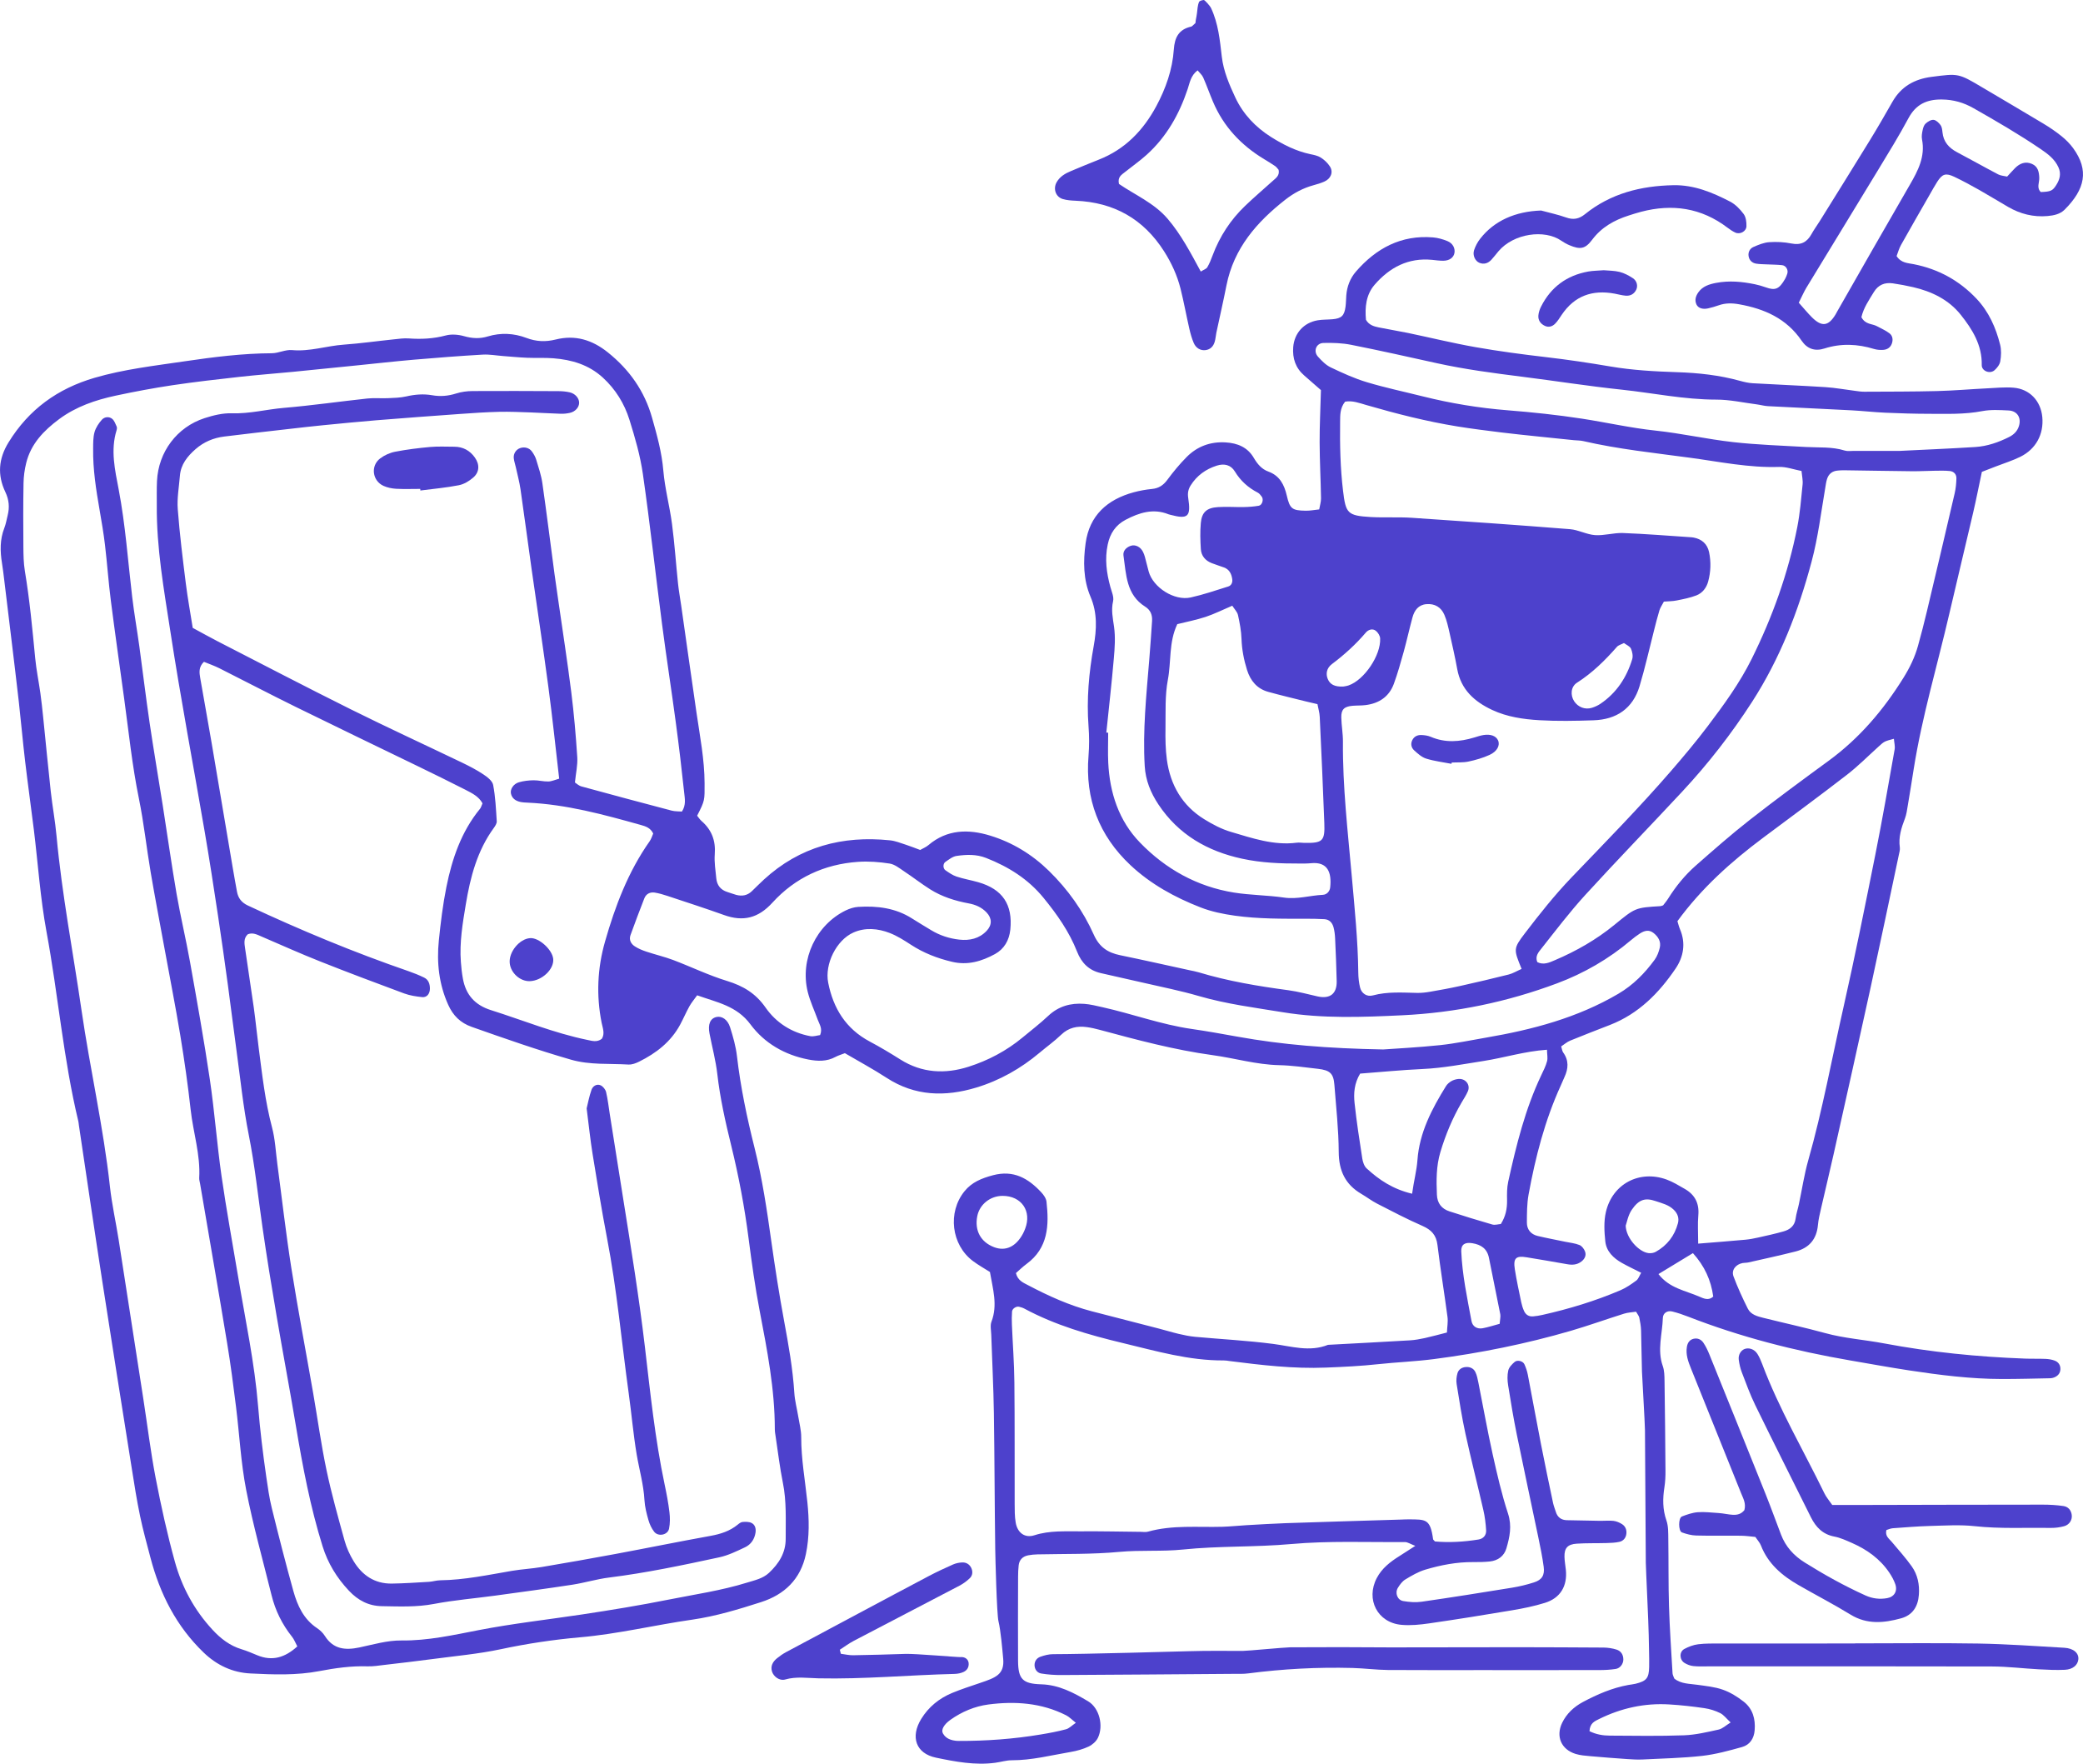
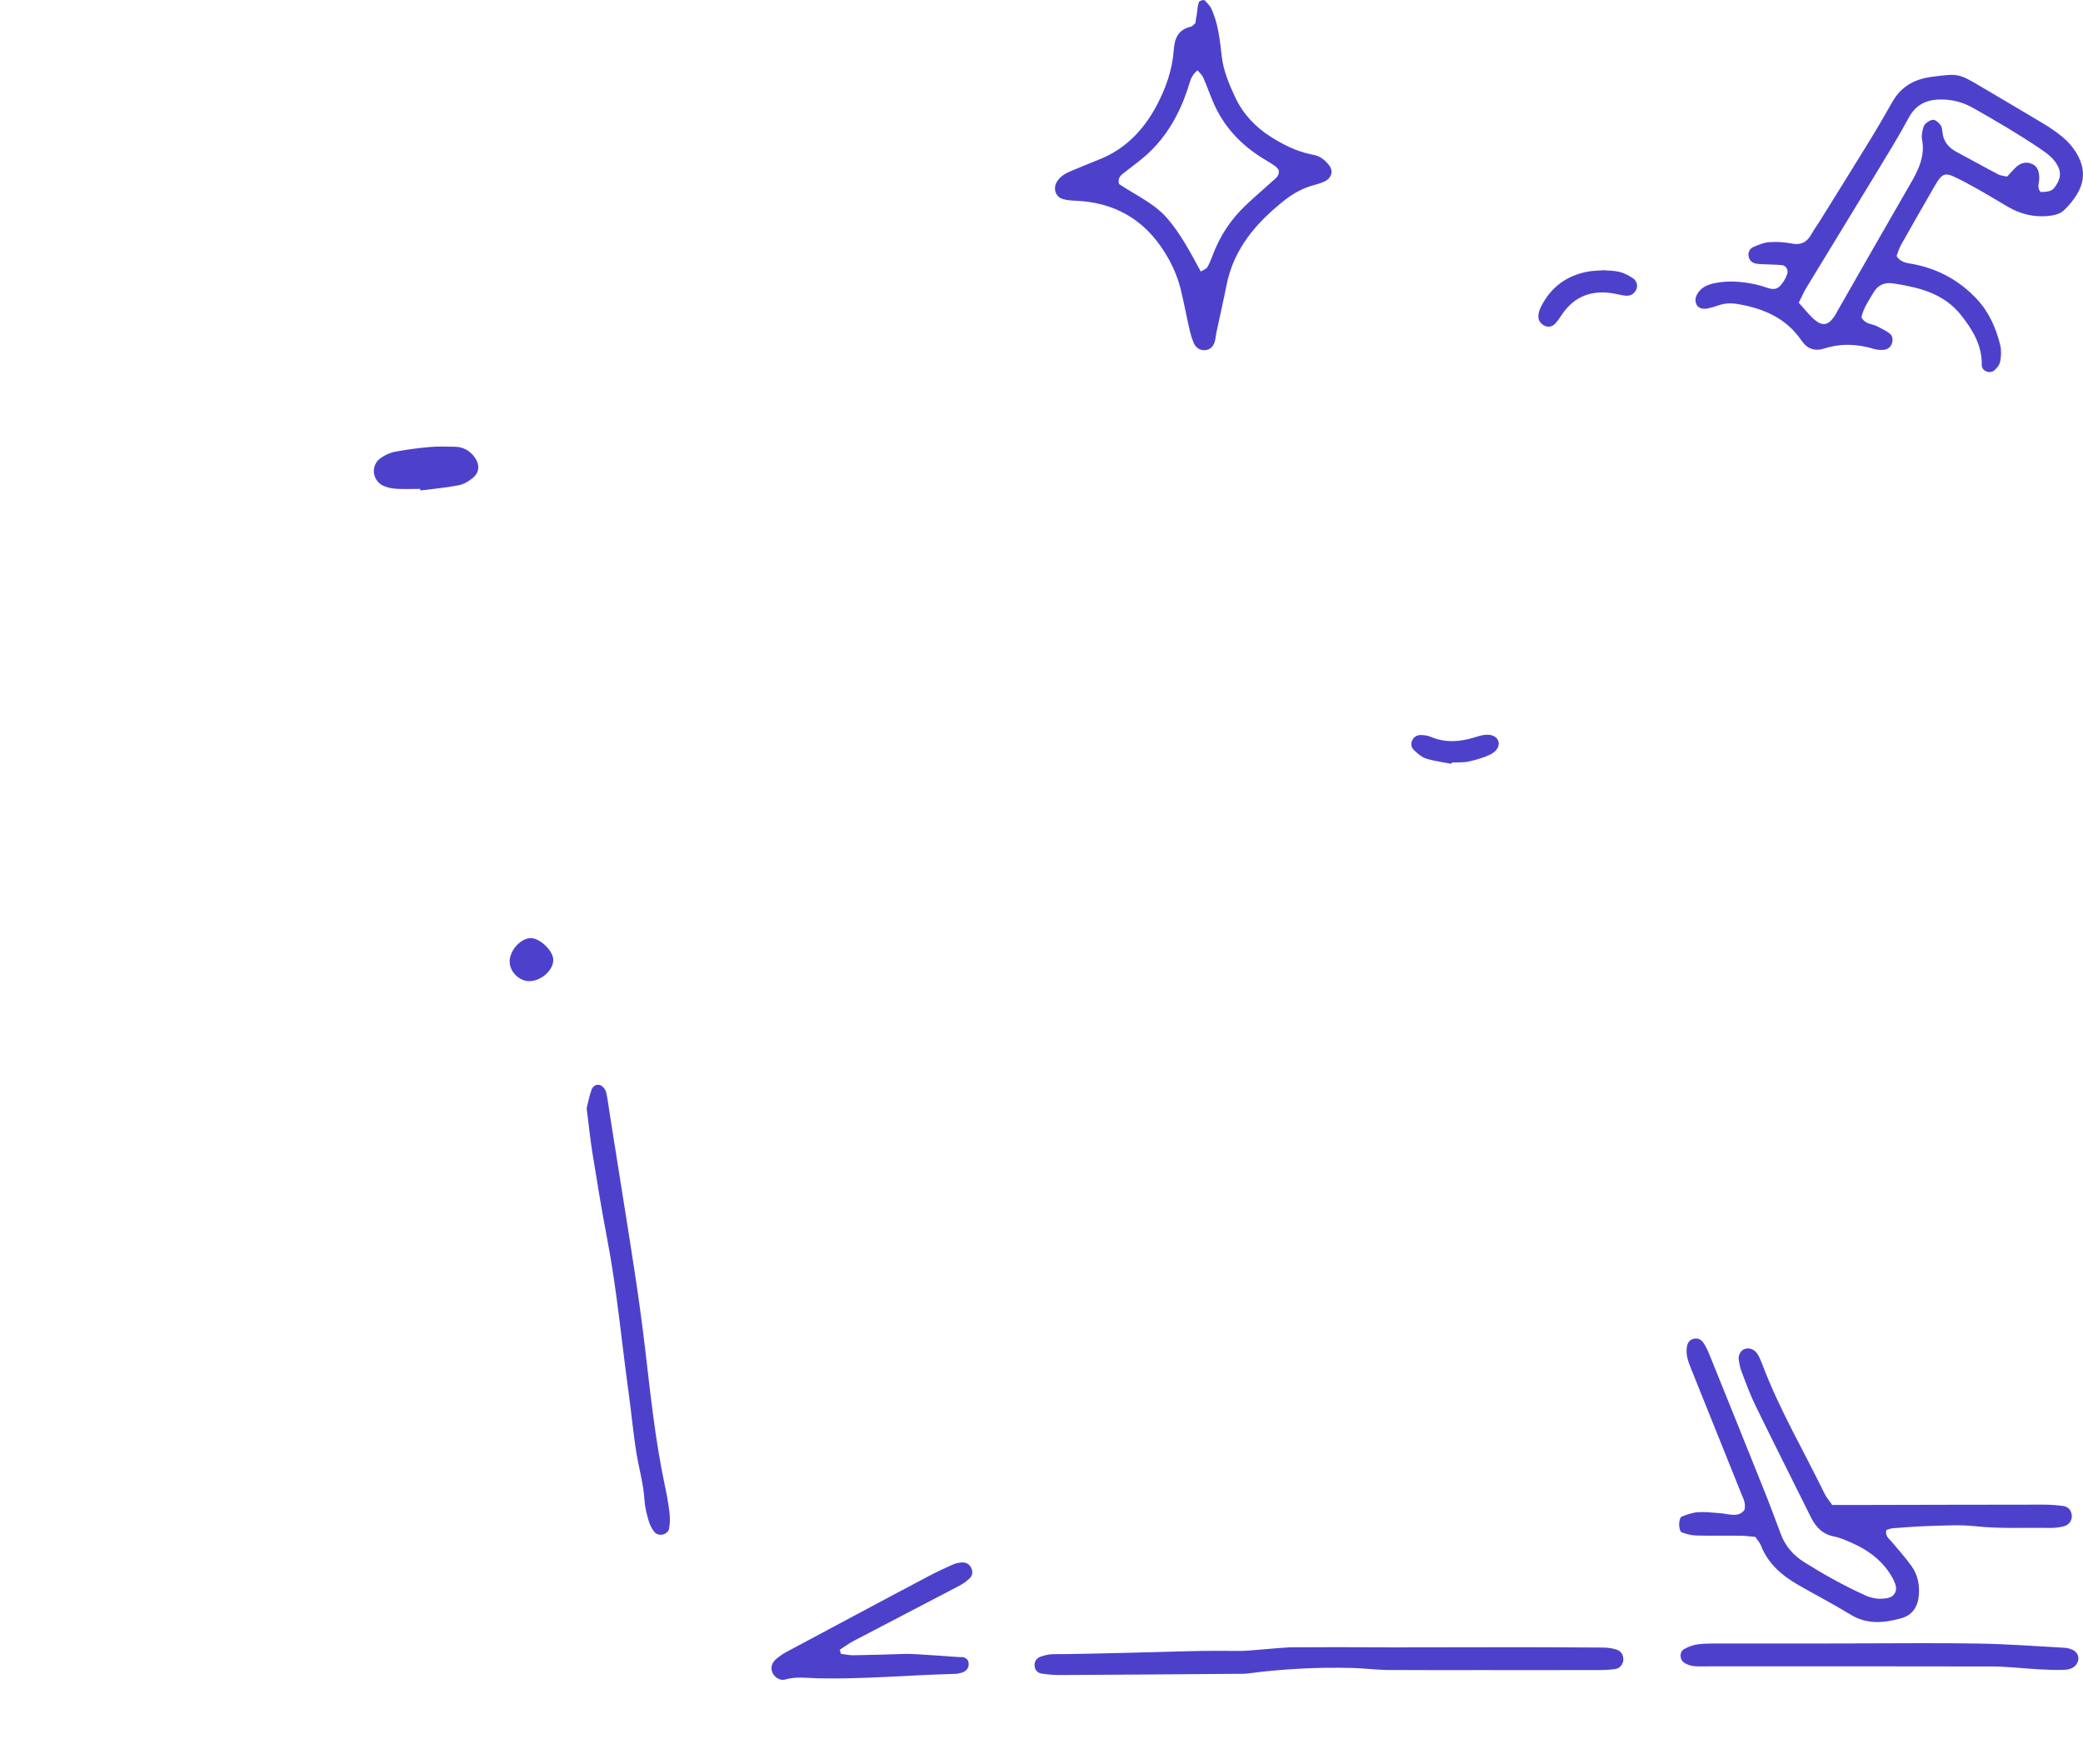
<svg xmlns="http://www.w3.org/2000/svg" version="1.2" baseProfile="tiny" id="Capa_1" x="0px" y="0px" width="1024px" height="866.973px" viewBox="0 0 1024 866.973" xml:space="preserve">
  <g>
-     <path fill="#4D41CC" d="M832.24,615.995c-5.46,3.304-11.004,6.679-16.946,10.296c5.403,7.005,13.302,8.111,20.123,11.104   c2.184,0.95,4.566,2.057,6.807-0.042C841.146,629.311,837.954,622.334,832.24,615.995 M660.253,337.496   c0.369-0.085,1.603-0.184,2.738-0.582c7.657-2.638,15.91-14.805,15.485-23.115c-0.071-1.276-1.035-2.85-2.07-3.687   c-1.673-1.333-3.744-0.582-4.949,0.822c-4.964,5.829-10.565,10.919-16.691,15.514c-2.638,1.986-3.092,4.836-2.028,7.346   C653.844,336.418,656.041,337.637,660.253,337.496 M798.333,316.097c-1.361,0.709-2.708,1.021-3.446,1.857   c-5.856,6.679-12.082,12.82-19.655,17.655c-3.106,2-3.261,6.183-1.404,9.062c1.943,2.964,5.403,4.311,8.792,3.247   c1.432-0.454,2.879-1.106,4.127-1.943c7.927-5.346,12.89-12.919,15.641-21.924c0.482-1.56,0.071-3.687-0.624-5.218   C801.226,317.671,799.567,317.018,798.333,316.097 M799.184,602.495c0.198,6.183,6.509,12.961,11.274,13.5   c1.149,0.128,2.524-0.085,3.503-0.638c5.587-3.134,9.26-7.857,10.905-14.039c0.68-2.567-0.156-4.807-2.057-6.651   c-2.51-2.453-5.785-3.191-8.962-4.268c-4.935-1.674-8.112-0.936-11.686,4.311C800.361,597.361,799.78,600.836,799.184,602.495    M492.904,587.846c-6.098,0-11.345,4.197-12.479,9.969c-1.39,7.076,1.688,12.748,8.281,15.258   c5.63,2.141,10.707-0.212,14.152-6.594c0.44-0.794,0.781-1.645,1.106-2.482C507.312,595.362,502.164,587.86,492.904,587.846    M737.228,650.738c0.17-2.297,0.525-3.531,0.312-4.666c-1.801-9.246-3.757-18.449-5.558-27.695   c-0.908-4.594-3.885-6.551-8.197-7.261c-3.602-0.595-5.559,0.624-5.431,3.999c0.482,11.586,2.921,22.902,5.034,34.261   c0.511,2.709,2.737,4.042,5.502,3.545C731.526,652.44,734.093,651.575,737.228,650.738 M781.387,850.987   c3.318,1.631,6.622,2.17,9.941,2.184c12.182,0.071,24.362,0.284,36.53-0.156c5.715-0.213,11.429-1.588,17.046-2.822   c1.871-0.411,3.46-1.999,5.871-3.489c-2.085-1.929-3.376-3.73-5.12-4.594c-2.425-1.206-5.133-2.056-7.799-2.439   c-5.729-0.837-11.487-1.489-17.259-1.829c-12.096-0.737-23.597,1.787-34.46,7.161C783.982,846.067,781.614,846.988,781.387,850.987    M528.881,846.875c-1.957-1.546-3.205-2.893-4.736-3.673c-12.153-6.169-25.214-7.048-38.36-5.318   c-6.594,0.879-12.961,3.545-18.535,7.502c-3.247,2.311-4.694,4.921-3.715,6.693c1.489,2.652,4.098,3.446,6.949,3.687   c0.298,0.028,0.609,0.014,0.907,0.014c13.458,0.043,26.845-0.936,40.118-3.148c4.212-0.695,8.423-1.475,12.55-2.581   C525.605,849.64,526.895,848.222,528.881,846.875 M694.188,586.797c0.866-6.395,2.241-11.288,2.623-16.521   c0.965-13.472,7.063-25.143,14.04-36.388c0.609-0.993,1.645-1.858,2.666-2.453c1.02-0.582,2.269-0.95,3.46-1.049   c3.46-0.326,5.971,2.864,4.651,5.984c-0.822,1.957-2.042,3.744-3.106,5.587c-4.495,7.7-7.884,15.854-10.437,24.391   c-2.057,6.878-1.999,13.883-1.702,20.931c0.17,4.169,2.282,6.92,6.169,8.182c6.977,2.255,13.968,4.439,21.016,6.453   c1.347,0.397,2.95-0.142,4.24-0.227c2.411-3.814,3.119-7.601,3.063-11.685c-0.057-3.049-0.086-6.183,0.567-9.133   c3.97-17.925,8.339-35.736,16.294-52.427c1.049-2.198,2.17-4.425,2.794-6.765c0.425-1.574,0.014-3.361-0.029-5.658   c-11.047,0.766-20.974,3.928-31.156,5.517c-9.955,1.545-19.825,3.489-29.95,3.956c-10.309,0.468-20.576,1.489-30.744,2.255   c-2.893,4.75-3.262,9.686-2.737,14.521c0.978,9.105,2.382,18.152,3.786,27.199c0.27,1.73,0.937,3.786,2.156,4.892   C677.937,579.961,684.687,584.528,694.188,586.797 M403.153,508.816c1.333-3.177-0.326-5.261-1.135-7.516   c-1.659-4.58-3.787-9.062-4.949-13.77c-3.914-15.911,4.141-32.914,18.719-40.005c1.886-0.908,4.041-1.602,6.126-1.73   c9.317-0.582,18.336,0.525,26.447,5.701c3.106,1.971,6.253,3.843,9.401,5.757c4.255,2.581,8.934,4.098,13.827,4.637   c5.02,0.553,9.813-0.454,13.457-4.339c2.723-2.893,2.638-6.183-0.056-9.019c-2.411-2.538-5.389-3.829-8.835-4.467   c-6.651-1.234-13.103-3.262-18.875-6.892c-4.381-2.765-8.48-5.984-12.819-8.849c-2.255-1.503-4.623-3.446-7.147-3.829   c-5.091-0.794-10.367-1.191-15.514-0.837c-16.578,1.149-30.915,7.814-42.061,20.038c-6.977,7.672-14.408,9.487-23.824,6.098   c-9.218-3.304-18.534-6.31-27.837-9.402c-2.014-0.666-4.07-1.276-6.154-1.616c-2.34-0.369-4.297,0.581-5.191,2.864   c-2.34,5.97-4.594,11.983-6.778,18.01c-0.851,2.34,0.227,4.325,2.128,5.559c1.758,1.135,3.758,1.957,5.757,2.609   c4.326,1.447,8.806,2.482,13.075,4.084c8.863,3.361,17.471,7.544,26.519,10.309c7.927,2.439,14.053,6.083,18.946,13.117   c5.147,7.389,12.762,12.295,21.923,14.011C399.933,509.638,401.721,509,403.153,508.816 M543.87,360.114   c0.298,0.028,0.609,0.042,0.908,0.071c0,4.892-0.199,9.799,0.028,14.677c0.71,14.847,5.204,28.575,15.571,39.281   c12.593,13.018,28.064,21.683,46.188,24.604c8.126,1.305,16.463,1.276,24.618,2.468c6.566,0.964,12.748-1.049,19.116-1.347   c1.943-0.1,3.403-1.674,3.616-3.645c0.794-7.345-1.22-12.72-9.431-11.898c-1.829,0.184-3.672,0.156-5.502,0.156   c-9.501,0.043-18.946-0.34-28.291-2.354c-17.145-3.687-31.354-11.841-41.238-26.717c-3.787-5.715-6.297-11.855-6.708-18.776   c-1.035-17.471,0.78-34.828,2.212-52.2c0.525-6.381,0.964-12.763,1.39-19.158c0.198-2.935-0.724-5.389-3.361-7.048   c-9.388-5.871-9.331-15.854-10.693-25.129c-0.326-2.227,1.277-4.027,3.559-4.793c2.256-0.766,4.793,0.483,6.028,2.95   c0.411,0.823,0.737,1.688,0.964,2.567c0.652,2.368,1.191,4.75,1.844,7.105c2.155,7.87,12.62,14.564,20.676,12.763   c6.24-1.39,12.323-3.474,18.435-5.389c1.617-0.51,2.226-2.098,1.957-3.715c-0.383-2.51-1.419-4.694-4.056-5.644   c-2.014-0.723-4.056-1.375-6.055-2.141c-3.12-1.22-5.105-3.588-5.318-6.878c-0.269-4.254-0.397-8.565-0.014-12.805   c0.467-5.29,2.893-7.502,8.381-7.842c4.254-0.284,8.565,0.057,12.833-0.029c2.439-0.042,4.878-0.227,7.275-0.638   c1.716-0.284,2.539-3.148,1.432-4.524c-0.553-0.709-1.135-1.517-1.901-1.915c-4.736-2.439-8.494-5.814-11.287-10.423   c-1.999-3.29-5.262-3.999-8.849-2.865c-5.417,1.716-9.827,4.879-12.877,9.742c-1.162,1.844-1.56,3.744-1.205,6.07   c1.432,9.331-0.071,10.664-8.764,8.367c-0.298-0.071-0.595-0.128-0.878-0.241c-7.53-3.049-14.436-0.808-21.102,2.68   c-4.907,2.567-7.671,6.707-8.821,12.182c-1.503,7.104-0.581,13.954,1.291,20.803c0.639,2.34,1.844,4.921,1.348,7.062   c-1.021,4.382-0.113,8.338,0.482,12.593c0.709,5.077,0.34,10.38-0.113,15.528C546.507,335.836,545.118,347.961,543.87,360.114    M934.059,221.637c11.345-0.567,24.193-1.092,37.012-1.9c5.857-0.369,11.387-2.297,16.634-4.935c2.269-1.149,4-2.822,4.779-5.304   c1.319-4.141-0.795-7.544-5.12-7.729c-4.283-0.199-8.679-0.482-12.833,0.312c-8.835,1.702-17.684,1.347-26.562,1.333   c-7.033-0.014-14.067-0.227-21.101-0.539c-5.502-0.241-10.976-0.865-16.478-1.163c-13.756-0.723-27.511-1.333-41.267-2.056   c-1.815-0.1-3.616-0.624-5.431-0.865c-6.665-0.851-13.344-2.369-20.009-2.354c-15.699,0-31-3.247-46.5-4.892   c-16.407-1.73-32.716-4.325-49.094-6.381c-13.954-1.759-27.894-3.588-41.65-6.608c-14.039-3.092-28.064-6.254-42.159-9.047   c-4.453-0.894-9.118-1.035-13.671-0.922c-3.588,0.085-5.105,4.056-2.708,6.722c1.815,2.014,3.872,4.126,6.253,5.275   c5.786,2.751,11.671,5.459,17.783,7.289c9.076,2.737,18.379,4.68,27.582,6.991c13.699,3.418,27.553,5.701,41.65,6.821   c12.195,0.965,24.405,2.255,36.501,4.113c12.068,1.858,23.98,4.58,36.176,5.871c12.762,1.361,25.37,4.226,38.132,5.658   c11.855,1.333,23.824,1.702,35.75,2.397c6.395,0.369,12.862-0.212,19.145,1.759c1.389,0.425,3.02,0.156,4.552,0.156   C918.46,221.651,925.508,221.637,934.059,221.637 M578.756,306.808c-4.255,8.948-2.936,18.421-4.638,27.355   c-1.461,7.715-1.049,15.812-1.162,23.753c-0.086,5.176-0.015,10.423,0.68,15.542c1.702,12.423,7.53,22.534,18.336,29.227   c4.126,2.552,8.579,4.907,13.202,6.254c10.494,3.091,20.988,6.75,32.276,5.304c1.191-0.156,2.439,0.057,3.659,0.085   c9.105,0.17,10.267-0.851,9.927-9.728c-0.653-17.414-1.432-34.828-2.255-52.229c-0.085-2.056-0.724-4.084-1.121-6.24   c-2.127-0.496-3.885-0.879-5.629-1.319c-6.211-1.56-12.465-3.021-18.619-4.737c-5.488-1.532-8.693-5.446-10.367-10.735   c-1.56-4.978-2.539-10.026-2.723-15.287c-0.141-3.928-0.879-7.87-1.729-11.713c-0.355-1.574-1.745-2.907-2.808-4.595   c-4.68,1.985-8.778,4.055-13.076,5.488C588.115,304.751,583.336,305.659,578.756,306.808 M679.979,515.878   c6.027-0.44,17.031-0.979,27.978-2.127c7.587-0.808,15.103-2.411,22.647-3.701c22.732-3.9,44.798-9.686,64.964-21.541   c7.346-4.325,13.004-10.097,17.896-16.79c1.22-1.673,1.986-3.815,2.482-5.857c0.695-2.978-0.723-5.36-3.02-7.204   c-2.326-1.857-4.609-1.149-6.779,0.241c-1.546,0.993-3.006,2.128-4.41,3.304c-10.849,9.175-23.002,16.209-36.275,21.172   c-24.519,9.175-50.002,14.451-76.081,15.698c-19.513,0.922-39.125,1.716-58.624-1.475c-13.869-2.269-27.809-4.027-41.38-7.969   c-9.09-2.652-18.421-4.481-27.653-6.623c-6.835-1.588-13.684-3.091-20.534-4.651c-5.856-1.333-9.515-4.992-11.699-10.55   c-3.843-9.799-9.813-18.279-16.436-26.391c-7.587-9.317-17.287-15.358-28.306-19.683c-4.765-1.872-9.643-1.687-14.465-0.992   c-1.971,0.269-3.814,1.786-5.545,2.964c-1.233,0.837-1.22,3.205,0,4.056c1.73,1.205,3.545,2.481,5.502,3.134   c3.489,1.149,7.133,1.758,10.65,2.765c11.982,3.418,17.045,11.019,15.783,23.328c-0.553,5.275-3.049,9.53-7.515,11.983   c-6.51,3.559-13.416,5.658-21.158,3.814c-7.247-1.716-13.969-4.325-20.209-8.395c-3.318-2.17-6.736-4.326-10.394-5.758   c-5.815-2.255-12.082-2.808-17.868-0.227c-8.41,3.743-14.181,15.571-12.394,24.618c2.482,12.649,8.707,22.718,20.421,28.957   c5.133,2.723,10.126,5.715,15.046,8.821c10.621,6.708,22.023,7.261,33.552,3.573c9.658-3.077,18.634-7.814,26.518-14.351   c4.24-3.517,8.622-6.878,12.636-10.65c5.063-4.765,11.047-6.41,17.711-5.913c3.021,0.227,6.027,0.993,9.005,1.659   c14.621,3.262,28.759,8.494,43.663,10.664c7.573,1.092,15.103,2.44,22.633,3.801C630.374,513.566,652.609,515.367,679.979,515.878    M817.577,445.044c0.709-0.936,1.702-2.085,2.495-3.347c3.772-5.999,8.21-11.487,13.514-16.152   c8.721-7.672,17.457-15.358,26.603-22.52c12.763-9.983,25.838-19.598,38.927-29.17c15.046-11.033,26.816-24.902,36.615-40.657   c3.106-4.978,5.616-10.168,7.175-15.798c1.561-5.601,3.007-11.217,4.354-16.875c4.609-19.328,9.161-38.657,13.656-58.014   c0.553-2.368,0.78-4.835,0.851-7.261c0.085-2.098-1.233-3.517-3.29-3.715c-2.425-0.241-4.878-0.156-7.317-0.128   c-3.673,0.042-7.346,0.27-11.004,0.241c-11.302-0.113-22.604-0.326-33.906-0.482c-0.922,0-1.844,0.071-2.752,0.142   c-2.751,0.198-4.566,1.659-5.36,4.254c-0.44,1.446-0.624,2.978-0.879,4.481c-2.056,12.04-3.503,24.136-6.679,36.02   c-6.509,24.405-15.542,47.662-29.255,68.934c-10.139,15.727-21.598,30.447-34.346,44.131   c-15.84,17.017-32.049,33.708-47.719,50.867c-7.615,8.338-14.465,17.386-21.484,26.249c-1.418,1.773-3.247,3.801-2.042,6.694   c3.077,1.545,5.913,0.241,8.693-0.964c10.466-4.467,20.279-10.055,29.099-17.258c10.353-8.466,10.282-8.551,22.775-9.289   C816.598,445.412,816.882,445.257,817.577,445.044 M834.821,611.33c8.679-0.709,15.954-1.262,23.214-1.929   c2.128-0.199,4.24-0.61,6.324-1.078c4.184-0.936,8.367-1.844,12.479-3.021c3.078-0.879,5.404-2.666,5.886-6.268   c0.312-2.411,1.12-4.751,1.616-7.147c1.532-7.176,2.596-14.479,4.595-21.512c7.02-24.746,11.614-50.045,17.286-75.088   c5.658-25.043,10.707-50.243,15.741-75.428c3.418-17.074,6.382-34.261,9.431-51.406c0.298-1.659-0.213-3.46-0.355-5.289   c-4.751,1.262-4.722,1.291-7.403,3.715c-5.218,4.708-10.196,9.742-15.741,14.025c-13.557,10.48-27.383,20.634-41.11,30.886   c-15.712,11.742-30.248,24.718-42.16,41.026c0.355,1.12,0.681,2.609,1.277,3.999c2.921,6.849,1.716,13.543-2.17,19.286   c-8.168,12.054-18.208,22.236-32.19,27.695c-6.552,2.552-13.118,5.063-19.627,7.743c-1.588,0.653-2.935,1.858-4.438,2.851   c0.411,1.304,0.482,2.283,0.978,2.964c2.865,3.943,2.567,7.984,0.624,12.139c-0.638,1.39-1.205,2.808-1.844,4.212   c-7.799,17.102-12.436,35.154-15.797,53.547c-0.808,4.481-0.795,9.132-0.823,13.698c-0.014,3.404,1.929,5.814,5.304,6.608   c4.453,1.064,8.977,1.886,13.457,2.836c2.397,0.496,4.893,0.723,7.119,1.631c1.206,0.496,2.326,2.028,2.765,3.333   c0.624,1.844-0.298,3.588-1.872,4.793c-2.099,1.617-4.452,1.745-6.977,1.291c-6.622-1.191-13.259-2.283-19.881-3.389   c-5.289-0.879-6.693,0.383-5.842,5.871c0.851,5.431,2.042,10.82,3.148,16.208c0.312,1.489,0.78,2.964,1.404,4.354   c0.837,1.815,2.383,2.78,4.41,2.61c1.532-0.114,3.049-0.383,4.538-0.709c13.16-2.95,26.036-6.849,38.445-12.153   c2.765-1.177,5.333-2.964,7.786-4.765c1.021-0.766,1.475-2.297,2.383-3.801c-3.574-1.815-6.608-3.233-9.502-4.864   c-4.168-2.354-7.6-5.673-8.126-10.522c-0.51-4.808-0.794-9.927,0.298-14.55c3.247-13.841,16.521-20.733,29.809-15.911   c3.119,1.135,6.012,2.935,8.919,4.595c5.02,2.85,7.219,7.105,6.693,12.99C834.509,601.616,834.821,605.898,834.821,611.33    M748.019,476.284c-3.857-9.558-4.24-9.842,1.588-17.471c7.232-9.473,14.692-18.875,22.931-27.469   c16.535-17.244,33.282-34.275,48.924-52.342c6.211-7.175,12.323-14.464,18.038-22.023c7.941-10.508,15.713-21.187,21.598-33.028   c10.253-20.662,17.995-42.245,22.449-64.892c1.347-6.892,1.9-13.94,2.61-20.931c0.212-2.028-0.312-4.126-0.539-6.608   c-3.9-0.751-7.502-2.113-11.047-1.999c-14.805,0.496-29.255-2.552-43.762-4.509c-17.542-2.382-35.226-4.198-52.527-8.197   c-1.474-0.341-3.048-0.284-4.566-0.44c-5.771-0.595-11.544-1.177-17.315-1.787c-6.069-0.638-12.153-1.248-18.208-1.999   c-7.275-0.908-14.564-1.801-21.796-2.978c-15.117-2.453-29.95-6.225-44.656-10.494c-3.447-0.992-6.892-2.34-10.495-1.673   c-2.552,3.191-2.411,6.608-2.453,9.941c-0.142,11.331,0.085,22.633,1.446,33.921c1.319,11.004,2.155,12.182,13.585,12.848   c6.722,0.383,13.486-0.071,20.194,0.369c25.937,1.716,51.873,3.545,77.796,5.601c4.169,0.341,8.183,2.638,12.337,2.922   c4.51,0.298,9.105-1.191,13.643-1.036c11.004,0.412,21.994,1.319,32.985,2.042c0.61,0.029,1.233,0.085,1.83,0.199   c4.013,0.766,6.679,3.134,7.544,7.09c1.035,4.85,0.865,9.785-0.44,14.564c-0.837,3.063-2.822,5.629-5.786,6.778   c-3.091,1.191-6.395,1.829-9.657,2.481c-2.042,0.411-4.169,0.397-6.311,0.567c-0.851,1.631-1.759,2.893-2.198,4.311   c-0.992,3.219-1.786,6.481-2.623,9.742c-2.368,9.189-4.41,18.464-7.147,27.539c-3.318,10.991-11.359,16.393-22.633,16.748   c-8.877,0.298-17.783,0.482-26.632-0.042c-7.913-0.468-15.869-1.617-23.186-5.048c-8.721-4.084-15.33-9.984-17.173-20.052   c-1.092-6.013-2.453-11.983-3.801-17.939c-0.68-2.978-1.333-6.012-2.524-8.778c-1.588-3.715-4.709-5.587-8.835-5.233   c-3.942,0.326-5.885,3.035-6.835,6.495c-1.531,5.601-2.765,11.288-4.31,16.89c-1.475,5.289-2.964,10.607-4.85,15.769   c-2.326,6.353-7.289,9.643-13.897,10.466c-2.113,0.269-4.283,0.156-6.424,0.34c-4.098,0.369-5.602,1.801-5.516,5.743   c0.085,3.971,0.836,7.927,0.808,11.898c-0.184,22.08,2.382,43.99,4.325,65.927c1.404,15.868,3.048,31.68,3.219,47.62   c0.029,2.425,0.298,4.907,0.865,7.261c0.695,2.921,3.318,4.722,6.282,3.928c7.261-1.957,14.578-1.376,21.924-1.234   c2.113,0.028,4.254-0.227,6.353-0.595c4.822-0.837,9.643-1.702,14.422-2.765c8.055-1.787,16.081-3.673,24.093-5.687   C743.665,478.539,745.509,477.391,748.019,476.284 M705.42,757.733c6.92,0.61,14.181,0.213,21.413-0.964   c2.439-0.397,3.872-2.155,3.744-4.524c-0.199-3.332-0.61-6.708-1.362-9.955c-2.865-12.522-6.069-24.972-8.807-37.537   c-1.758-8.055-3.02-16.223-4.325-24.377c-0.283-1.73-0.085-3.659,0.411-5.36c0.553-1.872,2.17-2.907,4.184-3.035   c2.013-0.128,3.743,0.695,4.594,2.439c0.795,1.603,1.135,3.46,1.503,5.247c2.34,11.699,4.41,23.455,6.991,35.097   c2.184,9.842,4.453,19.726,7.587,29.298c1.971,6.07,0.822,11.501-0.808,17.045c-1.121,3.843-4.155,6.027-8.154,6.466   c-2.737,0.284-5.502,0.326-8.254,0.298c-8.055-0.057-15.868,1.461-23.498,3.73c-3.446,1.035-6.693,2.949-9.813,4.835   c-1.475,0.894-2.651,2.51-3.602,4.042c-1.603,2.553-0.298,6.07,2.609,6.552c2.964,0.511,6.126,0.752,9.076,0.326   c14.847-2.141,29.667-4.496,44.457-6.906c3.616-0.595,7.219-1.461,10.707-2.581c3.943-1.248,5.375-3.531,4.793-7.729   c-0.653-4.85-1.631-9.657-2.638-14.45c-3.488-16.776-7.118-33.524-10.536-50.314c-1.645-8.083-3.006-16.237-4.297-24.391   c-0.383-2.382-0.468-4.963,0.056-7.275c0.355-1.588,1.83-3.077,3.134-4.212c1.348-1.177,4.084-0.454,4.807,1.12   c0.752,1.645,1.348,3.418,1.688,5.19c2.198,11.416,4.254,22.845,6.495,34.261c1.872,9.601,3.899,19.187,5.913,28.773   c0.326,1.489,0.908,2.907,1.361,4.367c0.837,2.68,2.694,4.013,5.445,4.07c5.502,0.128,11.019,0.227,16.521,0.312   c2.141,0.029,4.31-0.227,6.409,0.029c1.446,0.184,2.964,0.822,4.198,1.616c1.631,1.064,2.34,2.794,2.084,4.779   c-0.255,2.028-1.503,3.474-3.403,3.9c-2.056,0.454-4.24,0.539-6.367,0.596c-4.893,0.142-9.8-0.014-14.692,0.312   c-4.453,0.312-6.055,2.198-5.956,6.481c0.056,2.127,0.467,4.254,0.68,6.381c0.808,7.97-2.694,13.869-10.281,16.223   c-5.233,1.631-10.664,2.737-16.082,3.644c-13.571,2.298-27.156,4.467-40.784,6.438c-4.509,0.652-9.176,1.134-13.685,0.723   c-11.77-1.049-17.641-12.494-12.111-23.016c2.51-4.779,6.608-7.956,11.075-10.75c2.255-1.418,4.482-2.893,7.856-5.048   c-2.524-0.964-3.814-1.886-5.076-1.872c-18.677,0.142-37.453-0.681-56.001,0.979c-17.712,1.588-35.466,0.865-53.15,2.694   c-10.324,1.063-20.846,0.184-31.198,1.149c-13.444,1.262-26.901,0.936-40.344,1.234c-1.532,0.042-3.063,0.17-4.567,0.468   c-2.666,0.525-4.34,2.184-4.651,4.949c-0.213,1.815-0.269,3.659-0.284,5.488c-0.028,13.784-0.099,27.568-0.014,41.352   c0.056,9.005,2.17,11.345,11.402,11.614c8.693,0.255,15.967,4.141,23.029,8.338c5.588,3.318,7.686,12.111,4.807,18.01   c-0.865,1.758-2.737,3.403-4.552,4.254c-2.723,1.276-5.758,2.127-8.75,2.638c-9.643,1.631-19.159,4.113-29.042,4.098   c-2.723,0-5.431,0.879-8.168,1.234c-9.871,1.319-19.598-0.539-29.114-2.524c-9.856-2.056-12.62-10.21-7.232-19.002   c3.631-5.928,8.849-10.168,15.231-12.805c4.509-1.872,9.189-3.361,13.826-4.949c7.388-2.51,11.969-4.042,11.26-11.841   c-0.411-4.566-1.233-14.025-2.326-18.463c-0.836-3.389-1.531-31.312-1.588-35.254c-0.312-22.349-0.326-44.713-0.666-67.062   c-0.198-12.848-0.865-25.696-1.291-38.53c-0.071-2.141-0.609-4.524,0.1-6.395c3.177-8.253,0.638-16.18-0.751-24.434   c-2.738-1.745-5.687-3.375-8.367-5.389c-10.622-7.956-12.536-23.909-4.155-34.275c3.616-4.481,8.452-6.41,14.04-7.899   c10.11-2.666,17.244,1.503,23.64,8.31c1.22,1.291,2.468,3.049,2.652,4.722c1.291,11.586,0.865,22.732-9.8,30.574   c-1.915,1.404-3.616,3.092-5.232,4.496c0.879,3.644,3.559,4.694,5.97,5.956c10.04,5.29,20.336,9.969,31.369,12.834   c10.961,2.851,21.938,5.644,32.899,8.481c3.262,0.837,6.481,1.843,9.742,2.609c2.666,0.624,5.36,1.191,8.069,1.446   c12.806,1.177,25.667,1.829,38.402,3.489c9.033,1.177,17.896,4.084,26.972,0.454c13.444-0.723,26.887-1.418,40.331-2.212   c2.411-0.142,4.836-0.595,7.219-1.106c3.531-0.78,7.033-1.758,10.905-2.737c0.127-2.865,0.595-5.29,0.284-7.615   c-1.561-11.812-3.503-23.583-4.935-35.41c-0.595-4.907-2.992-7.445-7.36-9.374c-7.573-3.304-14.905-7.147-22.25-10.919   c-2.723-1.39-5.162-3.276-7.799-4.821c-7.913-4.623-11.089-11.402-11.133-20.605c-0.056-10.99-1.276-21.981-2.127-32.957   c-0.44-5.644-2.113-7.232-8.112-7.927c-6.382-0.737-12.762-1.659-19.159-1.801c-11.118-0.255-21.725-3.432-32.63-4.921   c-18.832-2.581-37.169-7.502-55.476-12.437c-2.057-0.553-4.155-1.049-6.268-1.333c-4.751-0.666-9.005,0.199-12.678,3.744   c-3.305,3.177-7.063,5.857-10.579,8.82c-9.26,7.785-19.655,13.685-31.184,17.159c-15.231,4.594-30.121,4.282-44.06-4.808   c-6.651-4.325-13.656-8.083-20.506-12.111c-1.829,0.723-3.29,1.12-4.594,1.829c-4.311,2.354-8.835,2.17-13.415,1.276   c-11.615-2.255-21.555-8.026-28.433-17.3c-6.778-9.133-16.478-10.763-26.178-14.252c-1.489,2.07-2.836,3.659-3.829,5.446   c-1.631,2.935-2.95,6.055-4.552,9.019c-4.552,8.423-11.742,13.982-20.137,18.137c-1.603,0.808-3.531,1.532-5.247,1.432   c-9.416-0.582-18.889,0.298-28.22-2.382c-16.492-4.75-32.644-10.423-48.811-16.124c-5.587-1.957-9.218-5.559-11.614-10.933   c-4.524-10.097-5.672-20.648-4.58-31.454c0.893-8.821,1.971-17.669,3.715-26.363c2.794-13.897,7.317-27.199,16.507-38.43   c0.553-0.666,0.752-1.616,1.248-2.709c-1.829-3.403-5.19-5.02-8.381-6.665c-7.899-4.041-15.883-7.927-23.867-11.812   c-19.825-9.629-39.692-19.159-59.475-28.887c-12.635-6.211-25.114-12.748-37.693-19.073c-2.382-1.191-4.935-2.07-7.53-3.134   c-2.709,2.609-2.269,5.36-1.815,8.012c1.815,10.55,3.758,21.073,5.559,31.638c3.503,20.505,6.934,41.026,10.409,61.545   c0.652,3.914,1.375,7.828,2.085,11.742c0.581,3.233,2.255,5.403,5.375,6.864c25.795,12.082,52.072,23.001,79.016,32.29   c2.595,0.908,5.162,1.929,7.629,3.134c2.127,1.049,2.822,3.063,2.836,5.375c0.014,2.496-1.447,4.467-3.772,4.226   c-2.992-0.298-6.083-0.78-8.906-1.815c-13.77-5.105-27.525-10.267-41.181-15.684c-9.671-3.829-19.173-8.097-28.731-12.21   c-2.241-0.95-4.41-2.226-6.963-1.177c-2.127,2.028-1.645,4.538-1.305,6.92c1.361,9.7,2.921,19.357,4.268,29.057   c0.922,6.665,1.574,13.358,2.439,20.023c1.702,13.032,3.134,26.093,6.524,38.87c1.56,5.871,1.829,12.082,2.637,18.138   c2.269,16.974,4.184,34.006,6.849,50.923c3.247,20.534,7.148,40.969,10.721,61.46c2.198,12.664,3.943,25.412,6.58,37.977   c2.453,11.657,5.701,23.172,8.877,34.658c0.964,3.489,2.524,6.92,4.396,10.026c4.212,7.005,10.38,11.231,18.818,11.118   c6.112-0.085,12.21-0.511,18.308-0.865c1.829-0.113,3.63-0.723,5.46-0.752c11.969-0.156,23.625-2.652,35.353-4.651   c4.821-0.808,9.742-1.063,14.564-1.872c12.068-2.028,24.122-4.155,36.161-6.395c15.628-2.907,31.226-6.098,46.868-8.92   c4.949-0.894,9.473-2.34,13.387-5.545c0.695-0.581,1.56-1.234,2.396-1.291c1.447-0.099,3.106-0.142,4.354,0.482   c1.787,0.879,2.255,2.794,1.971,4.751c-0.496,3.247-2.255,5.842-5.133,7.204c-4.127,1.943-8.353,4.027-12.763,4.963   c-17.925,3.857-35.878,7.657-54.115,9.926c-6.055,0.752-11.969,2.581-18.01,3.517c-12.678,1.943-25.398,3.644-38.104,5.389   c-9.997,1.361-20.094,2.184-29.979,4.07c-8.565,1.631-17.074,1.234-25.625,1.092c-6.453-0.099-11.657-2.822-16.124-7.558   c-6.012-6.382-10.38-13.515-12.99-21.896c-6.041-19.343-9.771-39.153-13.103-59.092c-3.02-18.095-6.452-36.133-9.515-54.228   c-2.468-14.464-4.836-28.957-6.92-43.493c-2.184-15.131-3.744-30.319-6.736-45.365c-2.751-13.784-4.155-27.823-6.069-41.763   c-1.461-10.608-2.737-21.229-4.184-31.836c-1.574-11.515-3.177-23.016-4.921-34.517c-2.057-13.599-4.141-27.213-6.467-40.77   c-5.616-32.871-11.841-65.657-16.903-98.614c-3.162-20.534-6.849-41.097-6.679-62.014c0.029-3.985-0.099-7.969,0.1-11.94   c0.68-14.266,9.785-26.49,23.37-30.901c4.326-1.404,9.005-2.538,13.486-2.397c8.664,0.284,16.974-1.928,25.483-2.652   c13.727-1.163,27.369-3.134,41.068-4.609c3.318-0.354,6.722-0.014,10.083-0.156c3.021-0.142,6.112-0.199,9.033-0.865   c4.255-0.978,8.466-1.333,12.749-0.582c4.013,0.709,7.842,0.383,11.756-0.851c2.581-0.822,5.403-1.191,8.126-1.205   c14.096-0.085,28.178-0.029,42.259,0.042c1.829,0.014,3.687,0.184,5.46,0.582c2.694,0.61,4.594,2.822,4.651,5.034   c0.057,2.241-1.844,4.481-4.552,5.063c-1.475,0.326-3.035,0.496-4.538,0.439c-4.892-0.142-9.785-0.482-14.677-0.652   c-5.176-0.17-10.38-0.425-15.571-0.298c-6.41,0.156-12.819,0.581-19.229,1.049c-13.727,0.978-27.454,1.999-41.168,3.106   c-8.835,0.723-17.655,1.603-26.476,2.468c-5.474,0.539-10.948,1.177-16.407,1.801c-10.636,1.22-21.271,2.411-31.893,3.73   c-5.261,0.652-10.012,2.652-14.068,6.197c-4.013,3.531-7.247,7.502-7.686,13.103c-0.439,5.474-1.461,10.99-1.049,16.408   c0.922,12.195,2.439,24.349,3.956,36.488c0.908,7.261,2.24,14.479,3.403,21.853c4.255,2.298,8.225,4.538,12.281,6.623   c21.782,11.174,43.493,22.505,65.417,33.411c18.095,8.99,36.459,17.442,54.682,26.192c3.574,1.73,7.148,3.56,10.438,5.758   c1.971,1.304,4.481,3.219,4.864,5.218c1.12,5.843,1.39,11.87,1.773,17.854c0.071,1.064-0.752,2.326-1.446,3.29   c-8.182,11.217-11.557,24.207-13.77,37.565c-1.56,9.359-3.148,18.747-2.425,28.305c0.198,2.737,0.496,5.488,0.992,8.182   c1.432,7.927,5.871,13.004,13.784,15.5c15.755,4.978,31.084,11.288,47.35,14.635c2.369,0.482,4.765,1.305,7.161-0.525   c1.617-2.539,0.44-5.275-0.085-7.856c-2.694-13.472-2.085-26.858,1.673-39.976c4.978-17.414,11.359-34.29,21.924-49.279   c0.837-1.191,1.262-2.694,1.759-3.814c-1.418-2.864-3.772-3.545-6.141-4.212c-18.265-5.12-36.559-10.111-55.674-10.962   c-1.22-0.042-2.468-0.113-3.644-0.383c-2.212-0.525-3.957-1.687-4.481-4.07c-0.454-2.085,1.163-4.737,3.872-5.545   c2.297-0.681,4.779-0.95,7.19-0.993c2.439-0.043,4.878,0.652,7.303,0.595c1.673-0.042,3.332-0.837,5.346-1.39   c-1.787-15.344-3.318-30.22-5.304-45.053c-2.581-19.4-5.531-38.771-8.282-58.156c-1.844-13.018-3.531-26.064-5.431-39.082   c-0.525-3.616-1.503-7.161-2.283-10.75c-0.326-1.489-0.851-2.949-1.021-4.453c-0.255-2.297,1.135-4.339,3.177-5.02   c2.085-0.709,4.467-0.113,5.743,1.688c0.879,1.22,1.688,2.595,2.113,4.027c1.149,3.801,2.453,7.615,3.02,11.529   c2.128,14.834,3.971,29.709,5.956,44.557c0.567,4.255,1.205,8.481,1.815,12.72c2.17,15.146,4.524,30.262,6.438,45.436   c1.333,10.621,2.255,21.3,2.95,31.978c0.255,3.857-0.681,7.785-1.149,12.451c0.724,0.454,1.858,1.574,3.205,1.943   c14.748,4.042,29.539,7.998,44.33,11.884c1.673,0.44,3.489,0.34,5.063,0.468c2.113-3.233,1.418-6.41,1.106-9.345   c-1.22-11.558-2.595-23.115-4.141-34.63c-2.141-16.067-4.651-32.091-6.736-48.158c-3.205-24.576-5.9-49.222-9.416-73.755   c-1.291-9.033-3.872-17.953-6.608-26.688c-2.482-7.941-6.793-14.975-13.089-20.747c-6.935-6.339-15.273-8.778-24.292-9.487   c-4.268-0.34-8.579-0.071-12.862-0.255c-3.971-0.156-7.927-0.553-11.884-0.851c-3.361-0.255-6.736-0.894-10.068-0.695   c-11.288,0.652-22.576,1.532-33.85,2.496c-9.43,0.823-18.847,1.886-28.277,2.836c-10.338,1.049-20.675,2.113-31.028,3.12   c-8.821,0.851-17.669,1.517-26.476,2.496c-10.933,1.22-21.881,2.467-32.772,4.084c-9.359,1.404-18.69,3.148-27.95,5.133   c-9.941,2.127-19.513,5.389-27.795,11.529c-7.502,5.573-13.897,12.125-16.208,21.57c-0.808,3.233-1.262,6.608-1.319,9.926   c-0.184,10.423-0.156,20.832-0.071,31.255c0.029,3.971,0.085,7.998,0.723,11.898c2.369,14.195,3.701,28.504,5.077,42.812   c0.553,5.771,1.744,11.487,2.553,17.244c0.553,3.942,0.964,7.898,1.375,11.855c1.248,12.167,2.397,24.335,3.73,36.488   c0.808,7.303,2.17,14.535,2.836,21.838c2.652,28.674,8.097,56.937,12.238,85.398c4.212,29.071,10.82,57.731,14.011,86.958   c0.964,8.806,2.935,17.499,4.311,26.263c4.07,25.994,8.083,52.001,12.096,78.01c2.014,12.99,3.588,26.079,6.07,38.983   c2.666,13.812,5.7,27.596,9.444,41.139c3.446,12.494,9.572,23.838,18.492,33.467c3.999,4.339,8.537,7.856,14.309,9.601   c2.638,0.794,5.176,1.9,7.715,2.949c7.374,3.049,13.628,1.149,19.683-4.354c-0.922-1.702-1.532-3.418-2.609-4.75   c-4.864-6.098-8.211-12.905-10.068-20.449c-4.255-17.216-9.09-34.332-12.465-51.732c-2.624-13.472-3.304-27.312-5.006-40.983   c-1.29-10.31-2.609-20.633-4.311-30.901c-4.325-26.263-8.892-52.484-13.359-78.733c-0.156-0.907-0.454-1.815-0.411-2.709   c0.666-11.472-2.978-22.377-4.212-33.609c-1.347-12.153-3.077-24.278-5.063-36.346c-2.382-14.479-5.233-28.887-7.87-43.337   c-2.255-12.337-4.623-24.647-6.722-37.013c-2.042-12.068-3.347-24.264-5.786-36.232c-3.318-16.223-4.992-32.659-7.232-49.024   c-2.198-16.067-4.496-32.12-6.552-48.201c-1.163-9.09-1.801-18.251-2.879-27.37c-0.681-5.757-1.659-11.5-2.652-17.216   c-1.73-9.969-3.318-19.938-3.177-30.092c0.029-2.751-0.042-5.601,0.681-8.196c0.638-2.227,2.07-4.396,3.645-6.141   c1.248-1.376,3.474-1.674,5.048-0.383c1.049,0.865,1.588,2.439,2.184,3.758c0.227,0.496,0.142,1.248-0.028,1.815   c-3.063,9.813-0.794,19.57,1.021,29.085c3.332,17.485,4.552,35.183,6.636,52.796c0.965,8.196,2.425,16.336,3.545,24.518   c1.702,12.423,3.177,24.888,5.006,37.296c2.014,13.614,4.339,27.171,6.481,40.77c2.283,14.507,4.311,29.043,6.807,43.507   c1.929,11.146,4.595,22.165,6.58,33.297c3.432,19.272,6.906,38.558,9.771,57.915c2.326,15.727,3.474,31.638,5.729,47.379   c2.382,16.649,5.446,33.212,8.211,49.803c3.531,21.116,8.055,42.104,9.784,63.474c0.95,11.614,2.354,23.129,4.013,34.644   c0.752,5.133,1.461,10.31,2.708,15.344c3.361,13.656,6.849,27.299,10.622,40.855c1.999,7.133,5.048,13.812,11.628,18.18   c1.489,0.993,2.907,2.354,3.857,3.857c4.127,6.552,10.026,7.076,16.862,5.658c6.863-1.447,13.84-3.531,20.746-3.446   c13.018,0.156,25.54-2.68,38.076-5.105c16.861-3.247,33.878-5.162,50.81-7.7c14.223-2.156,28.419-4.467,42.514-7.289   c12.877-2.567,25.937-4.439,38.53-8.353c3.801-1.177,7.771-1.971,10.806-4.821c4.85-4.552,8.225-9.842,8.182-16.804   c-0.042-9.175,0.468-18.336-1.389-27.468c-1.517-7.488-2.397-15.103-3.545-22.661c-0.184-1.205-0.411-2.439-0.411-3.644   c0-19.712-3.758-38.912-7.445-58.17c-2.241-11.699-3.886-23.54-5.417-35.367c-1.985-15.5-4.864-30.815-8.593-45.989   c-2.851-11.586-5.46-23.2-6.821-35.112c-0.766-6.665-2.538-13.202-3.814-19.811c-0.908-4.609,0.34-7.53,3.432-8.197   c2.609-0.567,5.459,1.22,6.665,5.063c1.475,4.651,2.836,9.43,3.389,14.252c1.773,15.245,4.907,30.191,8.651,45.053   c3.814,15.145,6.083,30.589,8.253,46.046c1.844,13.018,3.857,26.036,6.254,38.955c2.17,11.742,4.283,23.469,5.034,35.41   c0.255,3.943,1.319,7.828,1.957,11.756c0.539,3.318,1.432,6.636,1.432,9.955c-0.029,10.763,1.915,21.314,3.021,31.95   c0.879,8.552,1.064,17.06-0.724,25.583c-2.595,12.451-10.607,19.938-22.037,23.611c-11.047,3.545-22.321,6.963-33.765,8.608   c-18.464,2.638-36.615,7.062-55.249,8.693c-13.075,1.149-26.079,3.106-38.983,5.857c-11.019,2.34-22.335,3.332-33.538,4.836   c-7.885,1.049-15.783,1.957-23.668,2.879c-2.737,0.326-5.488,0.78-8.225,0.695c-8.012-0.269-15.897,0.851-23.711,2.34   c-11.26,2.156-22.59,1.73-33.864,1.163c-8.792-0.425-16.507-4.013-23.002-10.253c-13.458-12.933-21.484-28.844-26.164-46.641   c-1.786-6.807-3.673-13.585-5.105-20.463c-1.617-7.785-2.864-15.655-4.098-23.512c-4.85-30.503-9.714-61.021-14.422-91.552   c-3.971-25.696-7.729-51.435-11.572-77.144c-0.099-0.61-0.113-1.234-0.255-1.815c-7.388-30.702-9.913-62.226-15.656-93.211   c-3.049-16.507-4.169-33.368-6.211-50.073c-1.39-11.232-2.964-22.434-4.297-33.68c-1.149-9.714-1.999-19.471-3.091-29.199   c-1.205-10.636-2.51-21.271-3.786-31.907c-1.12-9.416-2.269-18.818-3.418-28.22c-0.326-2.723-0.653-5.46-1.092-8.182   c-0.936-5.829-1.049-11.558,1.149-17.187c0.78-1.985,1.12-4.126,1.645-6.211c1.007-3.985,0.695-7.658-1.149-11.543   c-3.928-8.268-3.404-16.266,1.588-24.363c9.983-16.237,24.136-26.433,42.273-31.737c14.479-4.226,29.397-5.913,44.231-8.111   c14.223-2.099,28.503-3.9,42.954-3.971c3.304-0.028,6.679-1.858,9.898-1.546c8.721,0.808,16.946-2.07,25.455-2.68   c8.239-0.595,16.436-1.758,24.661-2.609c2.425-0.255,4.907-0.624,7.332-0.44c6.141,0.44,12.111,0.142,18.137-1.461   c2.808-0.752,6.183-0.454,9.034,0.354c3.999,1.12,7.643,1.333,11.657,0.113c6.324-1.914,12.805-1.588,18.946,0.737   c4.807,1.829,9.43,2.028,14.365,0.794c9.601-2.397,17.925,0.113,25.667,6.311c10.664,8.537,18.066,19.073,21.754,32.162   c2.411,8.523,4.779,16.989,5.531,25.965c0.751,8.806,3.119,17.457,4.268,26.249c1.276,9.685,1.928,19.47,2.949,29.198   c0.369,3.63,1.049,7.232,1.56,10.862c2.51,17.57,4.963,35.155,7.53,52.711c1.673,11.501,3.928,22.916,3.971,34.616   c0.028,8.438,0.212,8.438-3.659,15.996c0.652,0.794,1.276,1.829,2.155,2.595c5.006,4.339,7.02,9.686,6.509,16.337   c-0.298,3.914,0.369,7.913,0.752,11.87c0.326,3.347,2.113,5.658,5.417,6.693c1.446,0.454,2.893,1.007,4.354,1.418   c2.864,0.766,5.474,0.326,7.672-1.773c2-1.9,3.914-3.885,5.956-5.743c17.612-16.166,38.572-21.711,61.956-19.3   c2.694,0.27,5.318,1.361,7.941,2.198c2.311,0.752,4.567,1.673,6.935,2.539c1.446-0.823,2.906-1.404,4.041-2.369   c9.176-7.799,19.712-7.941,30.361-4.68c10.948,3.347,20.62,9.246,28.886,17.329c9.303,9.104,16.791,19.584,22.066,31.383   c2.737,6.126,6.892,8.835,12.975,10.083c11.388,2.34,22.732,4.907,34.091,7.374c1.49,0.326,3.007,0.582,4.467,1.021   c14.409,4.353,29.185,6.807,44.075,8.806c4.836,0.652,9.586,1.957,14.351,3.035c6.126,1.375,9.573-1.248,9.445-7.473   c-0.156-7.034-0.454-14.081-0.78-21.101c-0.085-1.829-0.312-3.687-0.78-5.431c-0.61-2.212-2.042-3.814-4.509-3.956   c-3.049-0.156-6.112-0.227-9.176-0.213c-11.628,0.014-23.228,0.114-34.828-1.503c-5.828-0.823-11.472-1.971-16.889-4.084   c-12.65-4.935-24.49-11.43-34.417-20.747c-15.458-14.507-22.378-32.588-20.619-53.732c0.396-4.921,0.369-9.714,0-14.621   c-0.993-13.188,0.184-26.291,2.538-39.295c1.49-8.239,1.858-16.322-1.56-24.32c-3.602-8.409-3.616-17.428-2.411-26.249   c1.872-13.727,10.664-21.541,23.626-25.072c2.949-0.794,5.998-1.347,9.033-1.645c3.318-0.326,5.559-1.815,7.53-4.496   c2.893-3.914,6.027-7.715,9.459-11.174c5.219-5.261,11.671-7.658,19.173-7.218c5.871,0.354,10.792,2.368,13.855,7.601   c1.773,3.006,3.828,5.53,7.189,6.75c5.531,2.014,7.786,6.41,9.034,11.785c1.517,6.551,2.61,7.332,9.303,7.445   c2.084,0.042,4.183-0.383,6.637-0.638c0.34-1.985,0.921-3.73,0.893-5.459c-0.157-9.175-0.653-18.365-0.681-27.54   c-0.028-8.225,0.397-16.45,0.639-25.653c-2.241-1.957-5.204-4.567-8.183-7.147c-4.283-3.701-5.871-8.438-5.445-13.968   c0.538-6.821,5.133-12.011,11.982-13.188c2.397-0.411,4.878-0.312,7.317-0.525c4.438-0.397,5.828-1.716,6.424-6.183   c0.241-1.815,0.227-3.659,0.369-5.502c0.326-4.41,1.915-8.494,4.751-11.756c9.955-11.472,22.25-18.081,37.891-16.79   c2.397,0.199,4.821,0.893,7.048,1.801c2.666,1.078,3.885,3.503,3.488,5.829c-0.397,2.283-2.468,3.829-5.502,3.843   c-1.829,0.014-3.659-0.255-5.488-0.44c-11.685-1.149-20.903,3.715-28.276,12.253c-4.226,4.907-4.807,11.075-4.24,17.216   c1.446,2.539,3.829,3.233,6.211,3.73c4.807,0.993,9.643,1.744,14.45,2.737c11.075,2.312,22.066,5.02,33.198,6.977   c11.444,2.014,22.988,3.545,34.531,4.892c10.65,1.234,21.201,2.808,31.78,4.609c10.806,1.844,21.882,2.453,32.871,2.808   c10.465,0.34,20.733,1.461,30.83,4.254c2.042,0.553,4.155,1.064,6.268,1.177c11.926,0.695,23.852,1.149,35.764,1.915   c4.864,0.312,9.672,1.22,14.507,1.815c1.517,0.199,3.035,0.454,4.552,0.44c11.941-0.057,23.881-0.029,35.807-0.326   c8.253-0.212,16.492-0.936,24.731-1.347c4.283-0.212,8.594-0.652,12.834-0.312c7.899,0.624,13.401,6.481,14.152,14.408   c0.795,8.423-3.077,15.741-10.805,19.569c-3.829,1.886-7.956,3.163-11.941,4.708c-2.255,0.865-4.509,1.744-6.962,2.694   c-1.446,6.807-2.737,13.387-4.254,19.924c-3.886,16.677-7.927,33.325-11.799,50.031c-5.871,25.327-13.359,50.285-17.442,76.038   c-0.95,6.041-1.915,12.082-2.936,18.109c-0.354,2.098-0.624,4.283-1.375,6.253c-1.759,4.609-3.261,9.204-2.524,14.266   c0.156,1.163-0.227,2.425-0.482,3.616c-4.624,21.853-9.189,43.706-13.94,65.516c-5.942,27.213-12.04,54.384-18.109,81.569   c-1.999,8.948-4.169,17.854-6.211,26.802c-0.61,2.68-1.277,5.375-1.518,8.098c-0.623,6.991-4.353,11.33-11.018,13.018   c-7.7,1.957-15.471,3.63-23.228,5.388c-0.879,0.199-1.829,0.114-2.737,0.284c-3.403,0.624-5.687,3.474-4.523,6.566   c2.027,5.417,4.452,10.721,7.062,15.911c1.489,2.935,4.736,3.758,7.715,4.495c10.096,2.524,20.279,4.722,30.304,7.473   c9.502,2.61,19.286,3.233,28.873,5.049c22.931,4.325,46.046,6.622,69.33,7.487c3.376,0.128,6.75,0,10.111,0.142   c1.503,0.057,3.063,0.312,4.467,0.837c1.858,0.681,2.921,2.212,2.836,4.268c-0.085,2.057-1.319,3.347-3.177,4.056   c-0.567,0.212-1.191,0.34-1.786,0.354c-7.941,0.156-15.883,0.383-23.825,0.369c-15.343-0.014-30.517-1.943-45.648-4.24   c-9.671-1.474-19.286-3.247-28.929-4.892c-27.213-4.68-53.845-11.487-79.612-21.513c-2.552-0.992-5.176-1.886-7.828-2.538   c-2.397-0.596-4.538,0.737-4.623,3.177c-0.241,7.87-2.864,15.727-0.029,23.654c0.795,2.24,0.808,4.821,0.851,7.261   c0.213,14.692,0.369,29.397,0.468,44.103c0.029,2.751-0.1,5.53-0.525,8.239c-0.866,5.53-0.908,10.862,0.993,16.294   c0.978,2.794,0.879,6.027,0.922,9.062c0.17,11.019,0,22.051,0.34,33.07c0.326,11.004,1.106,21.995,1.744,32.999   c0.057,0.865,0.567,1.716,0.879,2.595c3.361,2.68,7.445,2.482,11.345,3.049c4.226,0.61,8.579,1.007,12.55,2.425   c3.659,1.291,7.161,3.474,10.238,5.885c4.411,3.474,5.8,8.466,5.36,13.983c-0.312,4.098-2.368,7.218-6.196,8.296   c-6.453,1.801-13.018,3.602-19.641,4.354c-9.729,1.078-19.541,1.276-29.326,1.773c-2.439,0.113-4.907-0.028-7.346-0.198   c-6.098-0.426-12.196-0.879-18.294-1.432c-2.424-0.213-4.921-0.397-7.218-1.106c-7.09-2.198-9.842-8.608-6.622-15.287   c2.211-4.566,5.842-7.899,10.238-10.253c7.048-3.744,14.351-6.92,22.278-8.352c1.206-0.227,2.439-0.312,3.616-0.61   c5.304-1.333,6.524-2.694,6.637-8.268c0.099-5.19-0.171-10.409-0.213-15.613c-0.042-4.892-1.418-33.141-1.432-35.594   c-0.17-21.74-0.312-43.479-0.411-65.232c-0.014-3.049-1.375-25.98-1.475-28.716c-0.227-6.736-0.213-13.472-0.44-20.208   c-0.056-2.127-0.454-4.254-0.879-6.339c-0.17-0.837-0.836-1.574-1.588-2.907c-1.886,0.298-3.985,0.355-5.899,0.965   c-8.75,2.737-17.401,5.871-26.207,8.438c-22.066,6.424-44.557,10.947-67.331,13.897c-9.09,1.177-18.279,1.517-27.384,2.496   c-8.537,0.936-17.06,1.333-25.625,1.674c-15.996,0.652-31.75-1.234-47.52-3.233c-0.908-0.128-1.83-0.298-2.738-0.283   c-17.059,0.113-33.268-4.623-49.619-8.552c-16.691-3.999-33.169-8.735-48.4-16.932c-0.794-0.425-1.715-0.68-2.595-0.907   c-1.361-0.34-3.332,0.894-3.446,2.354c-0.157,2.113-0.157,4.268-0.071,6.395c0.397,9.473,1.134,18.946,1.22,28.419   c0.213,19.91,0.085,39.82,0.142,59.73c0.014,3.049-0.015,6.154,0.496,9.147c0.851,5.063,4.467,7.814,9.26,6.268   c7.53-2.411,15.145-1.844,22.76-1.915c9.799-0.085,19.584,0.156,29.383,0.241c1.22,0.014,2.51,0.241,3.644-0.085   c12.026-3.375,24.335-2.057,36.531-2.397c3.956-0.113,7.899-0.553,11.841-0.78c6.41-0.355,12.834-0.766,19.258-0.993   c18.96-0.638,37.934-1.191,56.908-1.773c1.219-0.042,2.453-0.113,3.672-0.1c8.325,0.071,10.565-0.326,11.941,9.771   C704.526,756.869,704.852,757.067,705.42,757.733" />
    <path fill="#4D41CC" d="M884.277,148.798c2.453,2.737,4.354,5.091,6.495,7.218c4.863,4.793,8.083,4.339,11.585-1.432   c0.312-0.525,0.568-1.078,0.879-1.602c11.841-20.704,23.626-41.437,35.594-62.07c4.056-6.991,7.701-13.911,6.027-22.42   c-0.283-1.447,0-3.063,0.312-4.538c0.241-1.163,0.667-2.51,1.503-3.247c1.05-0.936,2.638-1.915,3.886-1.787   c1.233,0.128,2.566,1.432,3.403,2.553c0.68,0.908,0.822,2.297,0.95,3.502c0.454,4.737,3.148,7.729,7.218,9.87   c6.75,3.56,13.415,7.332,20.179,10.877c1.277,0.666,2.865,0.723,4.396,1.078c1.447-1.545,2.638-2.907,3.914-4.197   c2.354-2.354,5.148-3.418,8.339-2.014c2.921,1.291,3.46,3.971,3.545,6.892c0.057,2.311-1.404,4.836,0.752,6.92   c4.906-0.184,5.8-0.595,7.615-3.474c1.715-2.723,2.495-5.516,1.064-8.679c-1.858-4.098-5.219-6.594-8.821-9.033   c-10.622-7.232-21.726-13.656-32.886-20.009c-4.934-2.808-9.884-4.226-15.613-4.297c-7.502-0.085-12.777,2.411-16.421,9.204   c-4.623,8.622-9.771,16.96-14.847,25.327c-11.728,19.343-23.555,38.615-35.31,57.958   C886.787,143.466,885.837,145.707,884.277,148.798 M915.064,155.917c1.971,3.716,5.247,3.134,7.586,4.41   c2.113,1.163,4.396,2.099,6.282,3.574c1.489,1.177,1.786,3.148,1.078,5.048c-0.709,1.943-2.283,2.893-4.212,3.035   c-1.489,0.099-3.092-0.014-4.509-0.44c-8.126-2.496-16.265-2.836-24.391-0.241c-4.765,1.532-8.523,0.142-11.217-3.815   c-7.431-10.919-18.294-15.713-30.801-17.925c-3.447-0.61-6.651-0.638-9.913,0.496c-1.729,0.596-3.502,1.149-5.289,1.532   c-2.694,0.596-4.836-0.17-5.658-1.844c-1.064-2.212-0.383-4.226,0.879-6.041c2.099-2.978,5.346-3.999,8.679-4.637   c6.424-1.234,12.819-0.652,19.159,0.666c1.786,0.383,3.573,0.879,5.289,1.503c4.736,1.702,6.622,0.908,9.572-4.226   c0.44-0.794,0.766-1.659,1.049-2.539c0.553-1.801-0.666-3.914-2.552-4.126c-2.424-0.27-4.878-0.255-7.317-0.383   c-1.829-0.099-3.687-0.071-5.474-0.369c-1.971-0.326-3.347-1.631-3.687-3.616c-0.34-1.985,0.582-3.786,2.354-4.566   c2.482-1.078,5.133-2.184,7.771-2.368c3.631-0.255,7.388-0.057,10.948,0.652c4.665,0.936,7.644-0.652,9.841-4.623   c1.177-2.141,2.638-4.127,3.943-6.197c8.239-13.259,16.521-26.49,24.675-39.792c3.843-6.254,7.516-12.621,11.146-19.002   c4.283-7.544,10.834-11.217,19.301-12.309c13.16-1.702,13.131-1.801,24.859,5.162c9.997,5.942,20.037,11.784,29.993,17.783   c3.148,1.886,6.197,3.956,9.047,6.254c2.127,1.716,4.112,3.715,5.715,5.928c7.799,10.763,5.856,20.066-4.226,30.148   c-2.212,2.212-5.289,2.879-8.437,3.148c-6.963,0.61-13.373-1.021-19.357-4.481c-4.765-2.751-9.445-5.658-14.238-8.367   c-3.999-2.255-8.041-4.453-12.182-6.424c-4.268-2.014-5.927-1.446-8.41,2.411c-1.318,2.056-2.495,4.212-3.715,6.339   c-4.709,8.225-9.473,16.436-14.096,24.718c-1.007,1.786-1.546,3.843-2.184,5.488c2.255,3.46,5.474,3.389,8.437,3.985   c12.068,2.382,22.35,7.984,30.844,16.96c6.083,6.453,9.501,14.21,11.614,22.59c0.653,2.595,0.524,5.53,0.071,8.182   c-0.269,1.616-1.574,3.304-2.864,4.424c-2.283,1.957-6.311,0.326-6.24-2.567c0.212-9.842-4.666-17.655-10.367-24.774   c-5.886-7.388-14.238-11.43-23.427-13.543c-3.275-0.751-6.594-1.375-9.912-1.857c-3.985-0.567-7.19,0.723-9.359,4.311   C918.793,147.508,916.142,151.266,915.064,155.917" />
    <path fill="#4D41CC" d="M900.734,739.803c2.977,0,6.012,0,9.047,0c31.511-0.07,63.034-0.156,94.559-0.17   c3.347,0,6.722,0.199,10.025,0.681c2.283,0.326,3.773,1.929,4.098,4.354c0.326,2.453-1.134,4.864-3.772,5.573   c-2.042,0.539-4.212,0.851-6.325,0.822c-12.522-0.198-25.057,0.511-37.594-0.851c-7.261-0.794-14.677-0.284-22.009-0.099   c-6.112,0.17-12.21,0.681-18.308,1.12c-1.12,0.085-2.212,0.624-3.119,0.893c-0.709,3.006,1.319,4.197,2.637,5.786   c3.333,3.985,6.835,7.842,9.827,12.054c2.907,4.098,3.9,8.92,3.518,13.982c-0.426,5.743-3.092,10.026-8.778,11.572   c-8.395,2.297-16.677,3.134-24.76-1.801c-8.338-5.105-17.045-9.601-25.526-14.479c-8.126-4.651-15.06-10.479-18.591-19.555   c-0.539-1.39-1.645-2.538-2.737-4.183c-2.255-0.199-4.638-0.567-7.034-0.596c-7.346-0.085-14.692,0.1-22.023-0.099   c-2.368-0.057-4.779-0.709-7.019-1.517c-1.83-0.652-1.844-7.133-0.015-7.842c2.51-0.978,5.177-1.9,7.828-2.099   c3.333-0.255,6.708,0.213,10.069,0.397c5.147,0.312,9.658,2.51,12.806-1.432c0.893-3.361-0.624-5.8-1.617-8.31   c-8.183-20.434-16.393-40.869-24.632-61.29c-1.39-3.432-2.652-6.878-2.013-10.664c0.325-1.915,1.262-3.475,3.304-3.957   c2.028-0.468,3.73,0.369,4.793,1.943c1.177,1.759,2.127,3.716,2.921,5.687c9.288,22.959,18.548,45.932,27.752,68.92   c2.61,6.537,4.992,13.16,7.503,19.726c2.269,5.928,6.253,10.324,11.642,13.699c9.614,6.013,19.484,11.501,29.822,16.18   c3.518,1.588,7.02,2,10.707,1.347c3.474-0.61,5.191-3.418,4.013-6.835c-0.681-1.985-1.744-3.9-2.921-5.658   c-4.58-6.821-11.004-11.387-18.421-14.649c-2.794-1.22-5.644-2.552-8.608-3.12c-5.715-1.078-9.105-4.609-11.544-9.501   c-9.118-18.35-18.35-36.658-27.341-55.079c-2.539-5.204-4.524-10.692-6.608-16.124c-0.766-1.971-1.233-4.098-1.517-6.197   c-0.326-2.397,0.993-4.566,2.808-5.289c2.155-0.851,4.892,0.057,6.353,2.382c0.964,1.532,1.702,3.233,2.34,4.935   c8.296,22.137,20.322,42.486,30.617,63.644C897.798,735.989,899.231,737.619,900.734,739.803" />
    <path fill="#4D41CC" d="M590.304,133.486c1.404-0.893,2.694-1.262,3.204-2.113c1.078-1.815,1.858-3.829,2.61-5.829   c3.488-9.317,8.792-17.471,15.967-24.335c4.411-4.226,9.062-8.182,13.6-12.281c1.574-1.404,3.488-2.638,2.879-5.46   c-0.482-0.525-0.993-1.319-1.716-1.829c-1.759-1.205-3.588-2.311-5.417-3.418c-11.302-6.821-19.966-16.01-25.142-28.262   c-1.674-3.943-3.078-7.984-4.808-11.898c-0.553-1.248-1.729-2.226-2.737-3.474c-3.389,2.552-3.843,6.07-4.878,9.161   c-4.141,12.394-10.366,23.498-20.151,32.318c-3.389,3.063-7.161,5.687-10.735,8.551c-1.631,1.304-3.673,2.411-2.893,5.8   c7.799,5.36,17.3,9.359,23.965,17.173C580.604,115.277,585.27,124.197,590.304,133.486 M587.681,11.331   c0.198-2.325,0.354-1.886,0.751-4.864c0.241-1.758,0.298-3.885,1.021-5.502c0.255-0.581,1.503-0.879,2.325-0.964   c0.454-0.042,3.063,2.879,3.56,3.942c3.588,7.601,4.354,15.812,5.303,23.966c0.852,7.119,3.645,13.6,6.608,19.953   c3.843,8.225,9.969,14.663,17.613,19.485c5.957,3.744,12.239,6.935,19.243,8.423c1.787,0.369,3.702,0.737,5.191,1.688   c1.744,1.12,3.403,2.652,4.496,4.382c1.8,2.822,0.454,6.041-2.836,7.459c-1.673,0.723-3.446,1.276-5.218,1.744   c-5.106,1.39-9.686,3.843-13.812,7.062c-14.054,10.99-25.37,23.895-28.986,42.132c-1.532,7.785-3.318,15.528-4.978,23.299   c-0.312,1.489-0.383,3.049-0.822,4.496c-0.666,2.198-2.057,3.744-4.482,4.07c-2.397,0.312-4.694-0.893-5.828-3.531   c-0.95-2.227-1.616-4.609-2.155-6.977c-1.503-6.552-2.694-13.174-4.325-19.697c-1.659-6.551-4.453-12.663-8.112-18.393   c-10.154-15.925-24.675-24.051-43.465-24.831c-2.113-0.085-4.31-0.241-6.325-0.837c-3.488-1.049-4.821-5.02-3.021-8.239   c1.603-2.836,4.24-4.339,7.105-5.53c4.523-1.886,9.033-3.786,13.585-5.573c12.904-5.034,21.909-14.394,28.305-26.292   c4.651-8.651,7.955-17.996,8.622-27.866c0.411-6.027,2.495-9.898,8.537-11.26C586.107,12.962,586.518,12.324,587.681,11.331" />
    <path fill="#4D41CC" d="M733.721,820.952c-17.145,0-34.276,0.085-51.421-0.042c-5.8-0.057-11.586-0.837-17.4-0.993   c-17.145-0.454-34.219,0.454-51.235,2.666c-2.411,0.326-4.893,0.199-7.332,0.227c-28.164,0.213-56.313,0.439-84.475,0.581   c-3.333,0.028-6.722-0.213-10.013-0.752c-1.857-0.312-3.162-1.886-3.261-3.956c-0.085-2.056,1.05-3.63,2.865-4.283   c1.985-0.695,4.141-1.262,6.225-1.262c14.976,0,62.708-1.347,66.637-1.461c8.863-0.255,17.754-0.17,26.617-0.142   c2.128,0.014,20.591-1.759,23.286-1.772c16.521-0.128,33.042-0.071,49.562,0.042c2.411,0.014,59.234-0.099,63.247-0.085   c13.77,0.043,27.553,0.057,41.323,0.17c2.099,0.029,4.283,0.355,6.282,0.979c2.226,0.681,3.403,2.496,3.403,4.907   c-0.014,2.127-1.546,4.283-3.758,4.623c-2.708,0.425-5.474,0.553-8.21,0.553c-17.457,0.043-34.899,0.029-52.342,0.029V820.952" />
    <path fill="#4D41CC" d="M288.395,544.849c0.567-2.24,1.205-5.814,2.41-9.203c0.61-1.716,2.524-3.021,4.467-2.141   c1.177,0.539,2.368,2.028,2.68,3.304c0.851,3.56,1.234,7.218,1.815,10.849c2.198,13.869,4.382,27.738,6.595,41.607   c3.843,24.122,7.771,48.229,10.636,72.507c2.68,22.732,5.006,45.549,9.742,67.997c0.95,4.467,1.815,8.991,2.354,13.529   c0.326,2.666,0.34,5.502-0.184,8.126c-0.638,3.162-5.361,4.098-7.346,1.503c-1.262-1.645-2.212-3.659-2.78-5.672   c-0.922-3.219-1.786-6.552-1.971-9.87c-0.425-7.686-2.581-15.032-3.843-22.548c-1.659-9.927-2.51-19.981-3.9-29.951   c-3.517-25.398-5.786-50.952-10.636-76.18c-2.652-13.798-4.892-27.667-7.133-41.536   C290.182,560.25,289.473,553.244,288.395,544.849" />
    <path fill="#4D41CC" d="M911.983,807.825c20.208,0,40.415-0.255,60.623,0.085c14.068,0.255,28.121,1.262,42.174,2.07   c4.609,0.27,7.219,2.638,6.935,5.687c-0.284,2.822-2.694,4.963-6.637,5.148c-4.268,0.199-8.565-0.014-12.833-0.241   c-7.63-0.411-15.259-1.361-22.874-1.39c-46.542-0.128-93.083-0.057-139.626-0.057c-2.453,0-4.921,0.128-7.331-0.142   c-1.461-0.156-2.978-0.737-4.24-1.503c-2.595-1.532-2.751-5.474-0.171-6.892c2.099-1.134,4.496-2.042,6.836-2.326   c3.63-0.454,7.331-0.354,11.004-0.369c22.051-0.028,44.088-0.014,66.14-0.014V807.825z" />
    <path fill="#4D41CC" d="M413.364,812.944c2.013,0.255,4.027,0.752,6.027,0.723c8.565-0.142,17.131-0.369,25.681-0.667   c4.921-0.17,25.88,1.673,27.1,1.574c2.17-0.198,3.786,1.021,3.999,2.836c0.241,2.099-0.737,3.659-2.495,4.467   c-1.333,0.624-2.936,0.922-4.425,0.964c-22.307,0.539-44.557,2.652-66.906,2.17c-5.46-0.128-10.876-0.993-16.365,0.581   c-2.779,0.794-5.744-1.461-6.48-3.971c-0.795-2.709,0.439-4.793,2.439-6.438c1.404-1.149,2.935-2.212,4.537-3.077   c11.855-6.367,23.739-12.692,35.609-19.016c11.6-6.183,23.186-12.394,34.828-18.52c3.786-1.986,7.672-3.786,11.585-5.516   c1.361-0.596,2.922-0.936,4.411-1.007c1.957-0.114,3.616,0.808,4.509,2.595c0.879,1.773,0.78,3.73-0.638,5.119   c-1.503,1.447-3.262,2.751-5.12,3.716c-17.329,9.09-34.701,18.081-52.03,27.156c-2.354,1.248-4.523,2.879-6.778,4.325   C413.023,811.611,413.193,812.278,413.364,812.944" />
-     <path fill="#4D41CC" d="M757.61,103.484c4.084,1.12,8.267,1.986,12.238,3.404c3.574,1.276,6.367,0.78,9.303-1.588   c12.678-10.239,27.54-13.954,43.521-14.266c10.125-0.184,19.145,3.545,27.851,8.069c2.596,1.347,4.893,3.715,6.665,6.112   c1.12,1.517,1.418,3.956,1.362,5.97c-0.057,2.552-3.148,4.197-5.46,3.148c-1.361-0.624-2.637-1.503-3.843-2.411   c-12.848-9.771-27.1-11.841-42.458-7.827c-2.07,0.539-4.098,1.191-6.126,1.843c-7.118,2.283-13.344,5.743-17.982,11.941   c-3.432,4.566-5.885,4.878-11.16,2.652c-1.389-0.582-2.751-1.347-3.999-2.212c-8.21-5.701-23.427-3.616-30.901,5.218   c-1.177,1.39-2.269,2.879-3.517,4.212c-1.602,1.673-3.574,2.354-5.828,1.446c-2.084-0.851-3.446-3.701-2.623-6.225   c0.653-1.971,1.688-3.928,2.964-5.573C734.523,108.504,744.946,103.91,757.61,103.484" />
    <path fill="#4D41CC" d="M206.598,240.327c-3.957,0-7.927,0.156-11.87-0.057c-2.085-0.127-4.268-0.567-6.169-1.418   c-5.516-2.468-6.495-9.842-1.674-13.501c2.113-1.602,4.807-2.808,7.403-3.304c5.658-1.092,11.401-1.815,17.159-2.326   c3.928-0.355,7.899-0.128,11.855-0.128c4.283,0.014,7.644,1.829,10.111,5.275c2.425,3.389,2.382,7.147-0.752,9.87   c-1.985,1.73-4.552,3.29-7.09,3.786c-6.24,1.22-12.593,1.773-18.917,2.595C206.641,240.852,206.612,240.597,206.598,240.327" />
    <path fill="#4D41CC" d="M788.395,132.837c2.411,0.227,5.204,0.171,7.827,0.837c2.283,0.581,4.51,1.773,6.495,3.077   c2.014,1.319,2.539,3.801,1.659,5.644c-1.049,2.17-2.893,3.134-5.204,2.95c-1.8-0.142-3.573-0.652-5.374-0.993   c-10.92-2.042-19.783,1.021-26.107,10.466c-1.007,1.503-1.972,3.091-3.247,4.354c-1.348,1.333-3.134,1.9-5.034,0.992   c-2.114-1.007-3.333-2.751-3.149-5.091c0.128-1.461,0.624-2.992,1.305-4.326c4.836-9.629,12.649-15.358,23.214-17.272   C783.162,133.05,785.63,133.065,788.395,132.837" />
    <path fill="#4D41CC" d="M260.635,461.149c4.339-0.283,10.933,5.701,11.33,10.281c0.44,5.02-5.502,10.65-11.472,10.877   c-4.765,0.171-9.459-4.027-9.913-8.906C250.056,467.97,255.373,461.489,260.635,461.149" />
    <path fill="#4D41CC" d="M713.529,375.463c-4.155-0.808-8.396-1.304-12.408-2.552c-2.198-0.681-4.169-2.467-5.942-4.084   c-1.404-1.291-1.816-3.191-0.879-5.048c0.922-1.829,2.637-2.567,4.566-2.468c1.49,0.085,3.078,0.283,4.453,0.865   c7.148,3.077,14.294,2.524,21.513,0.326c1.446-0.44,2.906-0.936,4.41-1.177c3.559-0.582,6.211,0.44,7.19,2.609   c1.091,2.354-0.369,5.431-4.169,7.147c-3.29,1.503-6.85,2.524-10.395,3.276c-2.652,0.553-5.474,0.34-8.211,0.482   C713.614,375.052,713.572,375.251,713.529,375.463" />
  </g>
</svg>